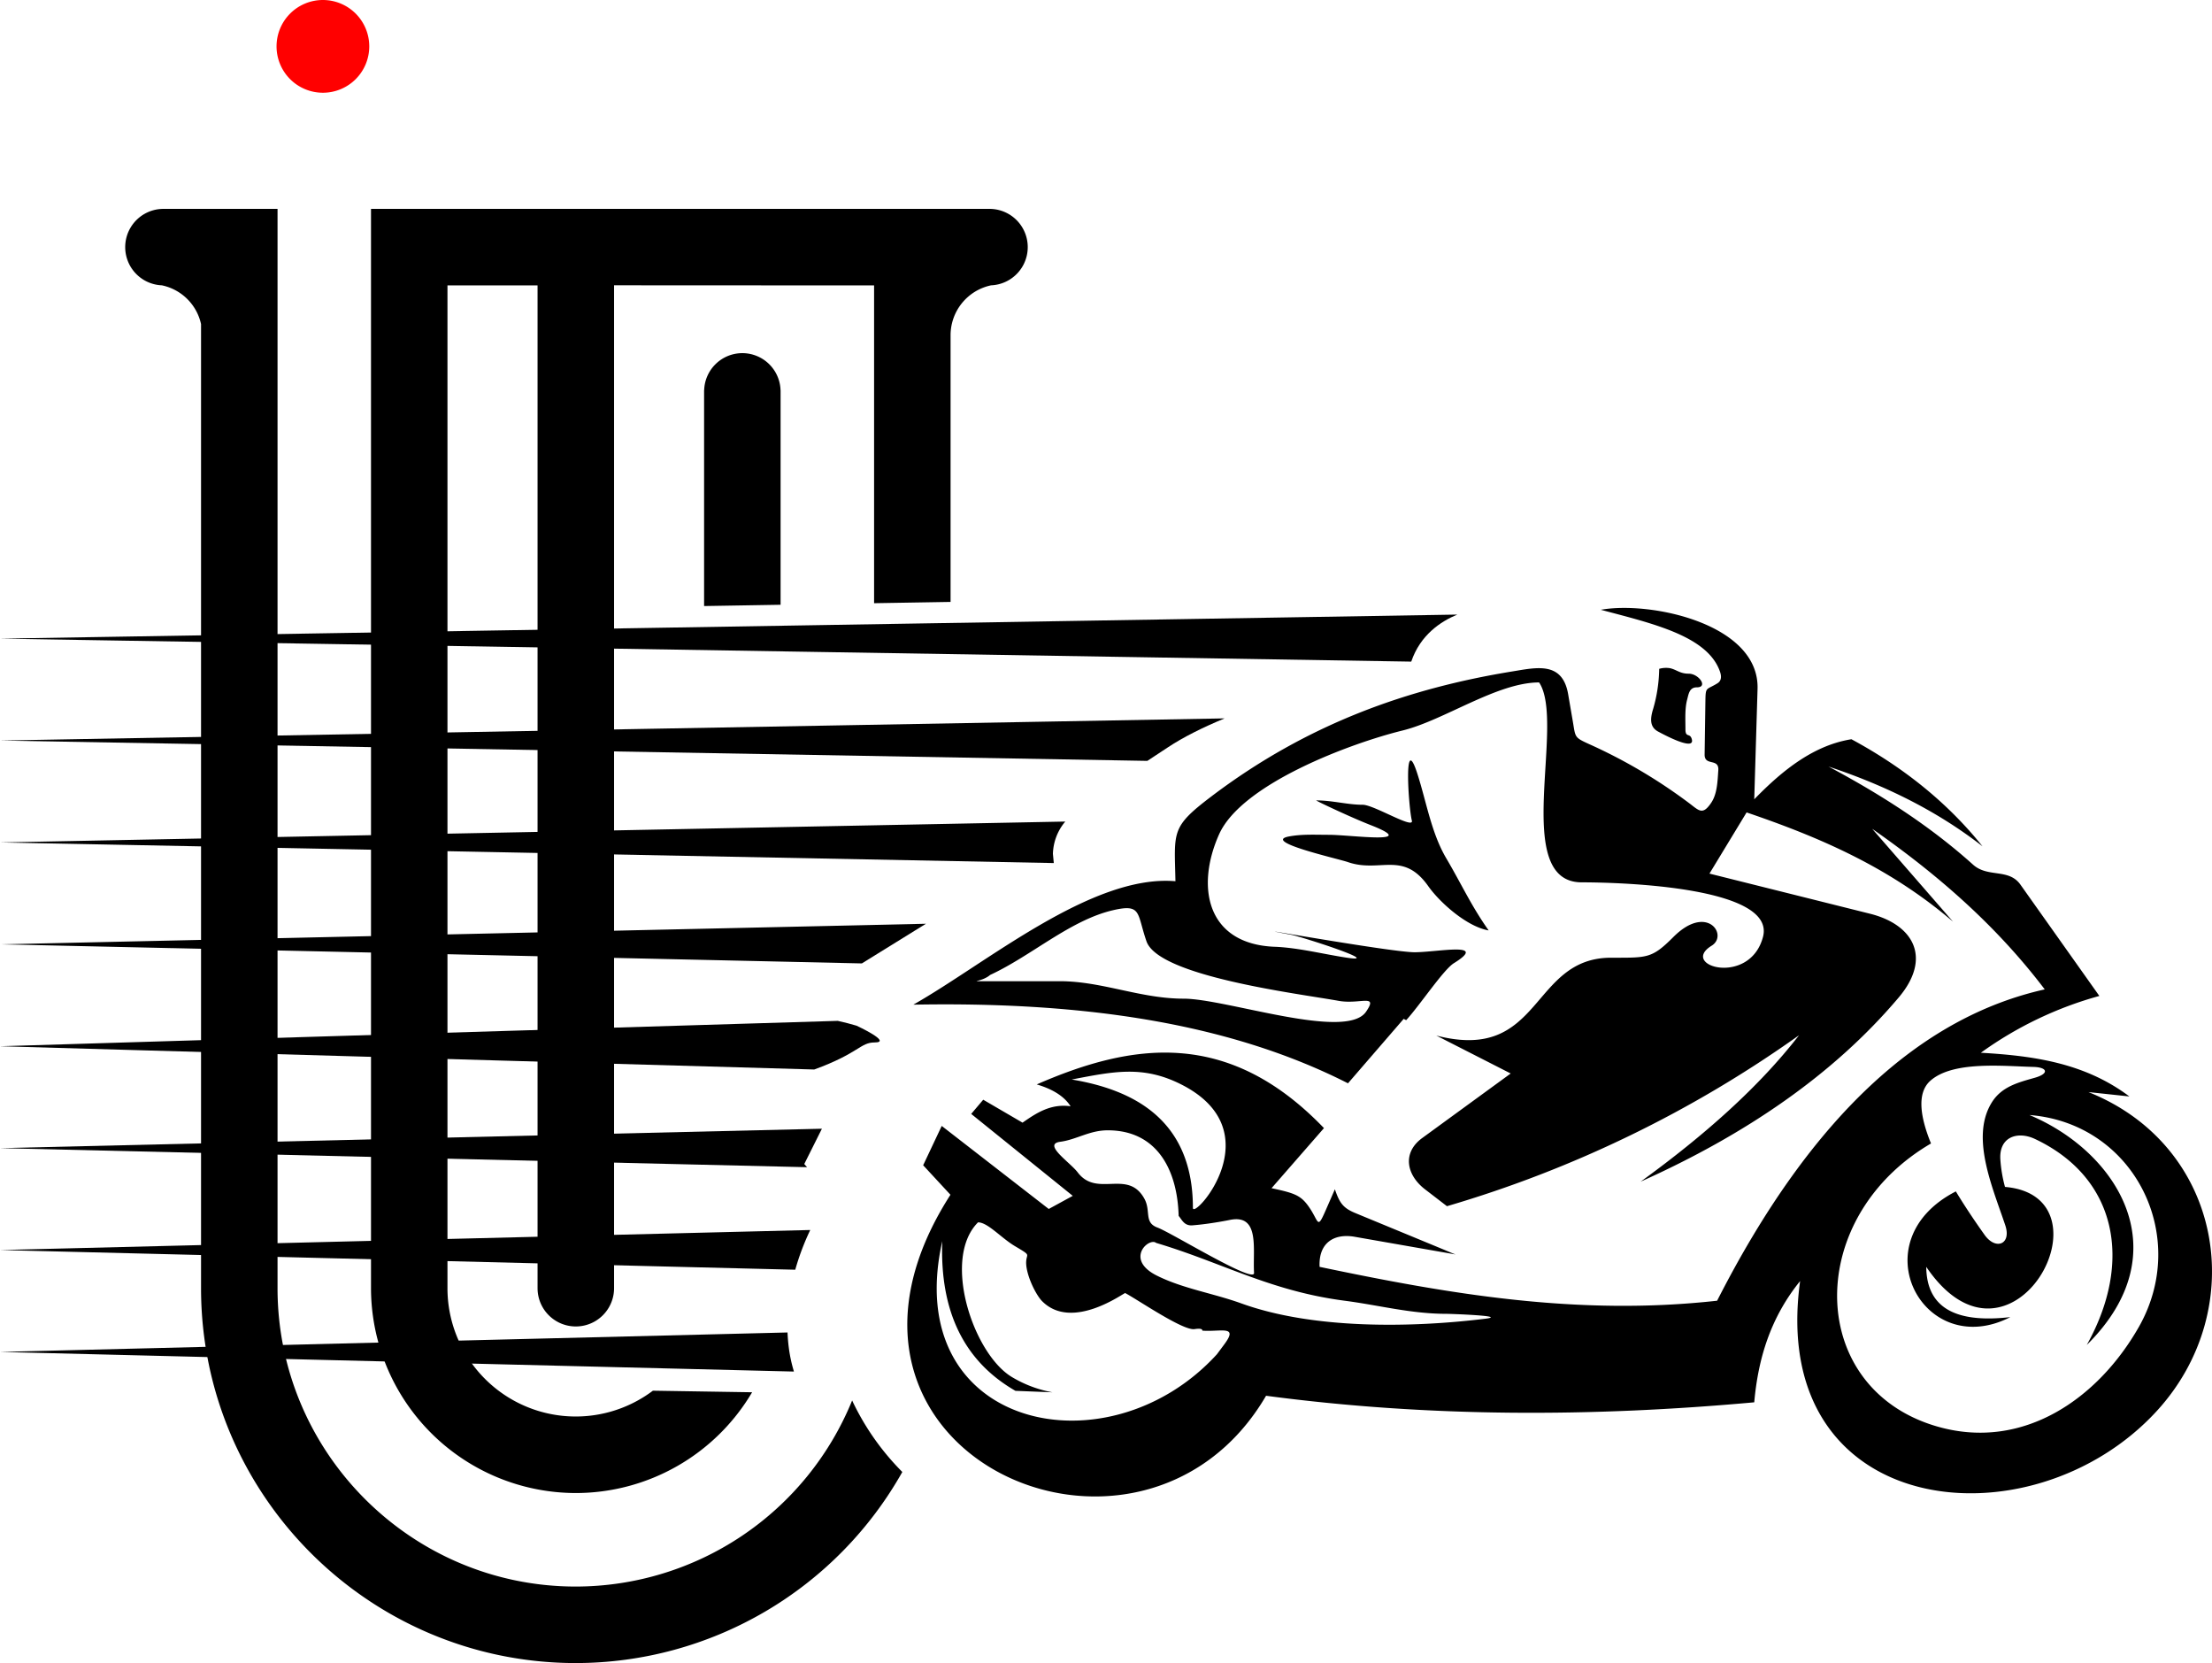
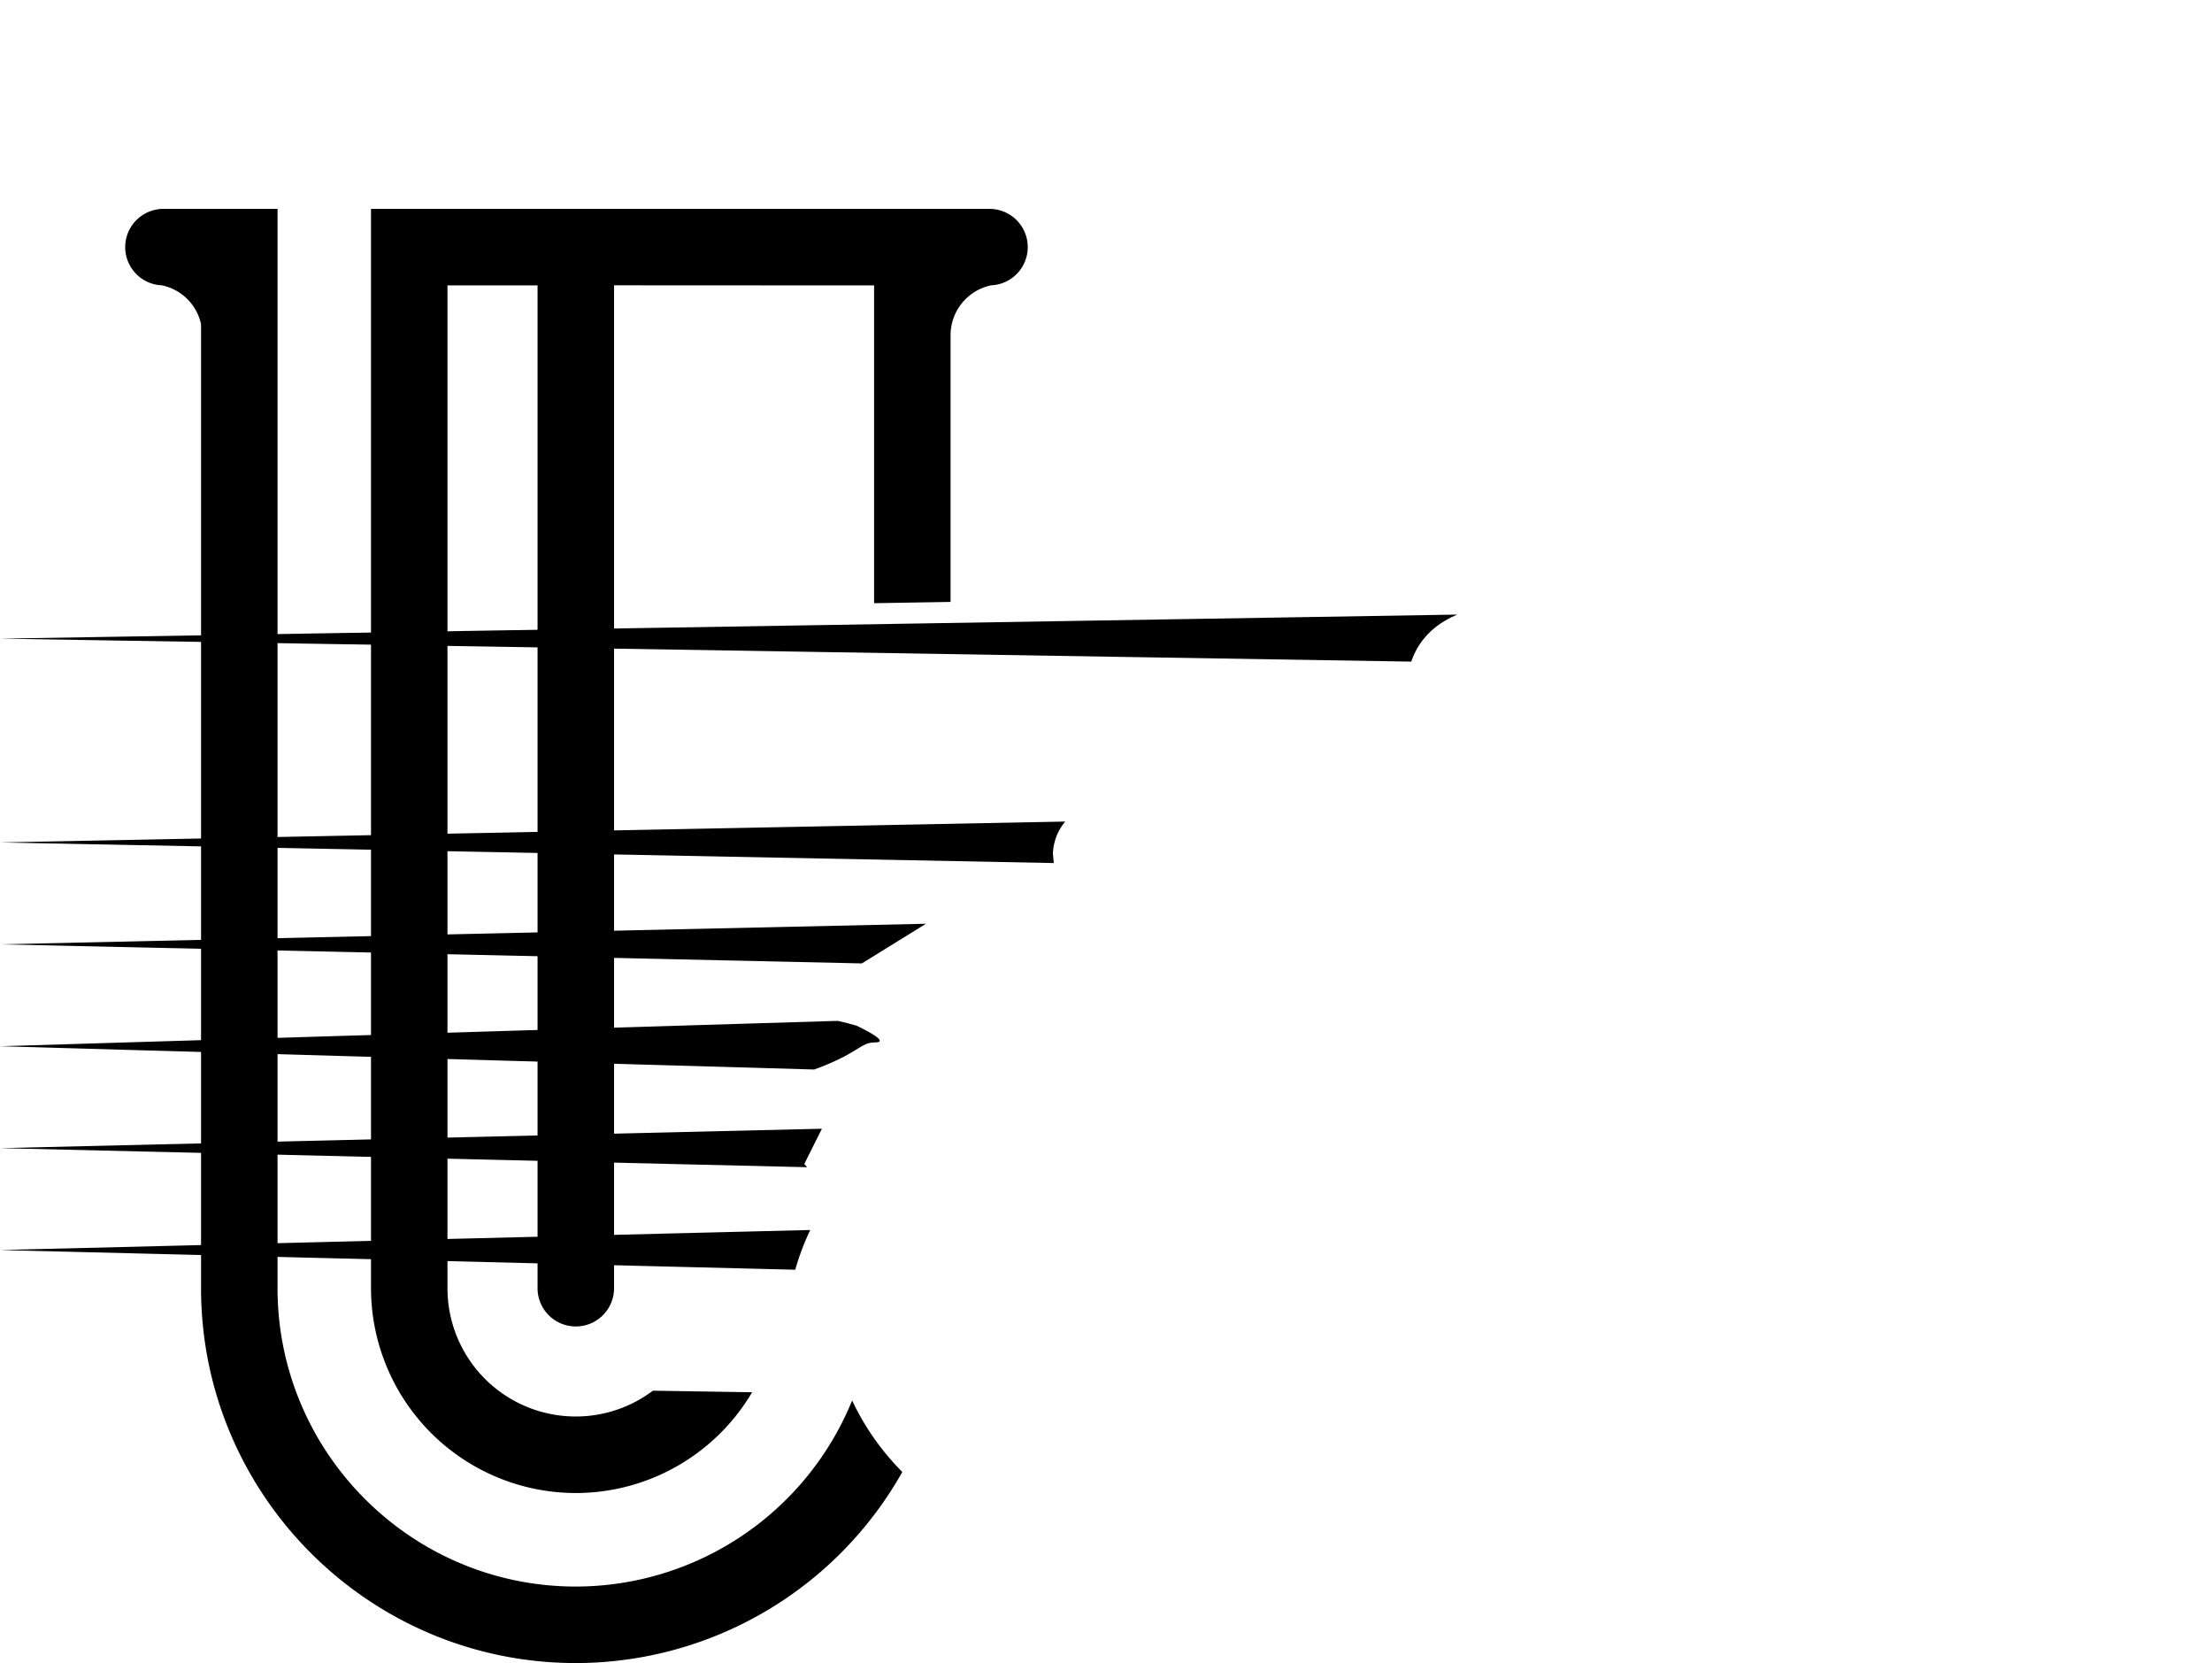
<svg xmlns="http://www.w3.org/2000/svg" viewBox="0 0 1046.016 786.212">
  <defs>
    <style>
      .cls-1 {
        fill-rule: evenodd;
      }

      .cls-2 {
        fill: red;
      }
    </style>
  </defs>
  <title>042673_Motorkari_Unipetrol_v3</title>
  <g id="Layer_1" data-name="Layer 1">
-     <path class="cls-1" d="M911.348,597.7c-32.311-1.24-37.456-28.381-26.338-53.192,10.682-23.833,62-42.968,86.761-49.062,19.626-4.827,44.677-22.721,64.555-22.721,12.765,19.036-13.475,94.507,20.141,94.507,19.375,0,91.977,2.258,85.727,25.819-6.232,23.507-39.81,13.7-24.272,4.133,8-4.921-2.156-20.049-18.075-4.133-10.236,10.239-12.205,9.812-29.435,9.812-38.381,0-32.42,49.805-82.7,36.8L1022.9,657.6l-41.834,30.5c-9.6,7-7.468,17.5,1.292,24.244l10.394,7.993a557.047,557.047,0,0,0,166.484-80.811c-19.021,24.554-44.843,47.4-74.884,69.2,49.481-22.212,91.126-50.492,122.038-87.077,15.774-18.673,7.075-34.411-13.586-39.579L1116.888,563.1l17.56-28.922c33.885,11.551,67.174,25.6,97.607,51.643l-38.218-43.9c30.214,21.086,58.273,45.186,81.6,75.916-58.315,13.039-110.389,59.776-154.93,147.183-66.166,7.362-127.354-3.3-187.982-16.01-.563-11.38,6.86-15.918,16.595-14.214l47.723,8.357c-1.576-.554-3.463-1.418-5.753-2.361l-41.611-17.182c-5.921-2.442-7.512-4.837-9.726-11.266l-4.293,9.81c-4.251,9.724-3.1,5.363-8.174-1.758-3.75-5.267-6.78-6.275-17.484-8.572l24.789-28.4c-45.275-47.132-90.55-40.428-135.822-20.656,7.272,2.151,12.867,5.423,16.009,10.328-9.4-1.3-16.1,3.135-22.724,7.747L773.46,670l-5.682,6.713,48.029,38.733-11.363,6.2-50.608-39.251-8.779,18.591,12.909,13.945c-78.3,121.922,89.836,196.579,149.251,95.022,77.316,10.258,154.216,10.06,230.846,3.1,1.806-20.312,7.485-39.767,21.689-57.322-15.509,112.889,109.19,126.229,168.649,61.447,44.166-48.121,31.64-125.252-32.311-150.791l19.367,2.064c-21.252-15.958-45.527-19.214-70.234-20.657a175.305,175.305,0,0,1,56.033-26.854l-37.316-52.622c-5.558-7.843-15.384-3.135-22.412-9.452-20.652-18.559-43.909-33.328-68.348-46.376,26.336,8.754,50.957,20.676,72.816,37.7-15.662-19.536-35.981-36.583-61.972-50.608-17.542,2.8-32.212,14.226-45.962,28.4l1.566-52.174c.924-30.833-50.729-41.658-74.125-37.427,24.615,6.533,50.467,12.388,56.344,29.2.983,2.807.4,4.568-1.158,5.534-5.482,3.4-5.62,1.372-5.726,8.819L1114.6,506.8c-.084,5.657,6.88,1.532,6.47,7.446-.37,5.353-.526,11.16-3.349,15.36-3.973,5.906-5.675,3.841-10.1.444a248.559,248.559,0,0,0-47.992-28.329c-6.687-3.058-6.08-3.125-7.338-10.459l-2.228-12.978c-2.68-15.609-14.91-12.625-26.246-10.783-48.841,7.942-96.77,24.424-142.724,59.313-19,14.426-17.205,16.4-16.736,39.89-39.541-3.389-89.411,38.818-123.945,58.357,76.795-1.405,147.341,7.6,205.541,37.183L969.1,635.464l3.182-3.683,1.188.607c6.484-7.08,17.623-23.882,22.568-26.945,16.635-10.3-7.919-5.163-18.591-5.163-11.558,0-90.7-14.325-58.357-8.266,4.774.895,44.208,13.555,26.337,10.844-11.225-1.7-23.03-4.738-34.084-5.163ZM1092.616,495.96c-4.173-2.238-3.719-6.381-2.322-10.847a71.711,71.711,0,0,0,2.826-18.818,11.688,11.688,0,0,1,5.177-.289c3.138.726,4.607,2.581,8.78,2.581,4.795,0,9.295,6.455,3.873,6.455-3.587,0-3.9,3.11-4.647,5.938-1.1,4.175-.775,9.36-.775,13.945,0,3.886,1.924,1.754,2.84,4.133,2.656,6.907-13.7-2-15.752-3.1Zm-80.146,94.006c-10.348-1.8-23.082-13.184-28.563-20.931-11.964-16.912-22.751-6.119-37.958-11.363-4.937-1.7-40.938-9.688-27.887-12.134,6.146-1.153,12.524-.776,18.851-.776,10.394,0,43.956,4.832,19.623-4.649-8.969-3.5-26.234-11.62-25.564-11.62,7.645,0,14.745,2.066,21.95,2.066,5.267,0,24.347,11.812,23.238,7.489-1.558-6.084-4.066-42.819,2.581-22.207,4.346,13.468,6.606,28.012,13.687,40.023,7.216,12.24,11.786,22.435,20.042,34.1ZM1233.4,713.341c-45.8,23.554-15.2,80.459,25.762,59.427-28.068,3.238-39.582-5.993-39.764-23.757,40.14,59.095,90.113-33.272,37.237-37.792a65.7,65.7,0,0,1-2.2-13.068c-.628-10.7,8.255-13.426,16.392-9.587,39.017,18.419,46.337,58.338,24.482,97.373,44.408-43.853,14.622-91.269-27.112-108.709,49.619,3.879,76.165,57.351,51.687,100.285-19.291,33.83-54.5,58.328-94.566,47.177-34.965-9.727-50.915-39.321-47.65-69.73,2.587-24.064,17.213-48.641,43.985-64.278-5.089-12.455-6.841-23.852-.3-29.653,10.657-9.445,34.146-6.916,48.655-6.538,6.8.175,7.653,3.159.723,5.126-7.943,2.252-15.7,4.2-20.352,11.7-7.05,11.359-4.157,26.184.306,40.268,1.967,6.194,4.234,12.249,6.094,17.8,3,8.973-4.506,11.924-9.767,4.54-3.715-5.216-8.747-12.528-13.621-20.586ZM834.915,580.394c13.574-3.127,11.131,1.433,15.75,14.72,5.781,16.625,71.922,24.728,90.893,28.146,10.039,1.809,18.933-3.594,12.913,5.166-9.454,13.749-66.213-6.2-86.244-6.2-20.471,0-38.517-8.261-58.617-8.261h-34.6c-9.474,0-2.212.487,1.7-2.944,19.619-9.08,37.894-25.942,58.2-30.626Zm-19.623,80.049c19.562-3.727,33.512-6.831,51.567,2.209,44.161,22.111,5.758,64.572,5.758,58.473,0-41.944-28.507-55.9-57.325-60.682Zm76.044,90.083c16.2,6.132,32.408,11.811,53.064,14.5,16.341,2.125,31.264,6.2,48.286,6.2,1.521,0,29.428.939,18.075,2.325-34.73,4.247-81.148,5.052-115.164-7.23-13.473-4.864-27.714-7.013-40.023-13.17-13.537-6.765-6.134-15.735-1.85-15.905a2.188,2.188,0,0,1,1.512.447c13.095,3.905,24.6,8.488,36.1,12.843Zm-25.463-25.608c1.534,1.754,2.6,4.767,6.484,4.468,4.491-.343,9.567-1.066,14.229-1.9,1.23-.22,2.433-.446,3.589-.679,14.325-2.863,10.652,14.159,11.361,25.049.117,1.795-4.175.286-10.2-2.613-12.035-5.794-30.982-17.142-35.5-18.819-6.5-2.413-2.939-7.825-6.2-13.688-7.851-14.125-22.329-.287-31.5-12.391-3.6-4.754-16.748-13.332-8.263-14.462,7.749-1.032,13.846-5.425,22.465-5.425,23.4,0,32.953,18.836,33.538,40.462ZM801.35,765.279c14.261,14.264,38.756-4.13,39.248-3.874,5.965,3.14,27.35,17.875,32.792,17.042,2.749-.419,3.75-.065,3.69.722,8.752.662,17.216-2.72,10.408,6.437l-3.51,4.722c-51.72,56.685-149.8,35.223-129.884-53.452q-1.8,49.838,34.6,70.75l17.534.694a57.176,57.176,0,0,1-19.083-7.148c-18.322-10.8-33.414-55.93-16.138-73.2,4.592,0,10.957,7.393,17.43,11.231,10.236,6.072,3.246,1.964,6.044,12.587C795.875,757.074,799.067,763,801.35,765.279Z" transform="translate(-308.512 -150.105)" />
-   </g>
+     </g>
  <g id="Vrstva_3" data-name="Vrstva 3">
-     <path d="M860.582,503.547c7.471-4.981,16.858-9.612,27.025-13.824L308.512,500.2l542.557,9.61Q855.593,506.862,860.582,503.547Z" transform="translate(-308.512 -150.105)" />
    <path d="M997.636,440.649,308.512,452.024l667.356,10.86C980.114,450.315,989.789,443.882,997.636,440.649Z" transform="translate(-308.512 -150.105)" />
    <polygon points="0 542.785 381.631 551.795 380.327 550.285 388.666 533.607 0 542.785" />
    <path d="M722.121,642.923c8.587,0-8.587-7.927-8.587-7.927-2.748-.824-5.712-1.58-8.837-2.276l-396.185,12,385.04,10.995C714.794,647.968,715.27,642.923,722.121,642.923Z" transform="translate(-308.512 -150.105)" />
    <path d="M691.664,731.589l-383.152,9.474,376.064,9.306A117.88,117.88,0,0,1,691.664,731.589Z" transform="translate(-308.512 -150.105)" />
    <path d="M806.417,553.748a24.686,24.686,0,0,1,5.84-15.253L308.512,548.37l498.321,9.746Z" transform="translate(-308.512 -150.105)" />
-     <path d="M681.573,787.583c-.34-2.547-.55-5.065-.653-7.55l-372.408,9.2,375.442,9.275A68.734,68.734,0,0,1,681.573,787.583Z" transform="translate(-308.512 -150.105)" />
    <path d="M746.373,586.808l-437.861,9.735,407.557,9.018C725.1,600,735.47,593.589,746.373,586.808Z" transform="translate(-308.512 -150.105)" />
    <g>
      <path d="M580.8,855.938A96.881,96.881,0,0,0,664.172,808.3l-46.917-.746A60.652,60.652,0,0,1,520.113,759.1V285.04h42.6V759.1a18.09,18.09,0,0,0,36.18,0V284.979l122.96.061V435.268l36.166-.606V308.829A24.123,24.123,0,0,1,777.2,284.99a18.075,18.075,0,0,0-.755-36.134H483.954V759.1A96.947,96.947,0,0,0,580.8,855.938Z" transform="translate(-308.512 -150.105)" />
      <path d="M711.47,812.178A141.281,141.281,0,0,1,580.8,900.151c-77.771,0-141.043-63.28-141.043-141.05V248.856H385.785a18.075,18.075,0,0,0-.749,36.134,23.964,23.964,0,0,1,18.546,18.329V759.1c0,97.707,79.489,177.216,177.217,177.216a177.342,177.342,0,0,0,154.407-90.338A120.573,120.573,0,0,1,711.47,812.178Z" transform="translate(-308.512 -150.105)" />
-       <path d="M659.56,317.054A18.073,18.073,0,0,0,641.5,334.566h-.036V436.615l36.174-.606V334.566h-.021A18.087,18.087,0,0,0,659.56,317.054Z" transform="translate(-308.512 -150.105)" />
    </g>
-     <path class="cls-2" d="M483.129,172.026a21.921,21.921,0,1,1-21.91-21.921A21.932,21.932,0,0,1,483.129,172.026Z" transform="translate(-308.512 -150.105)" />
  </g>
</svg>